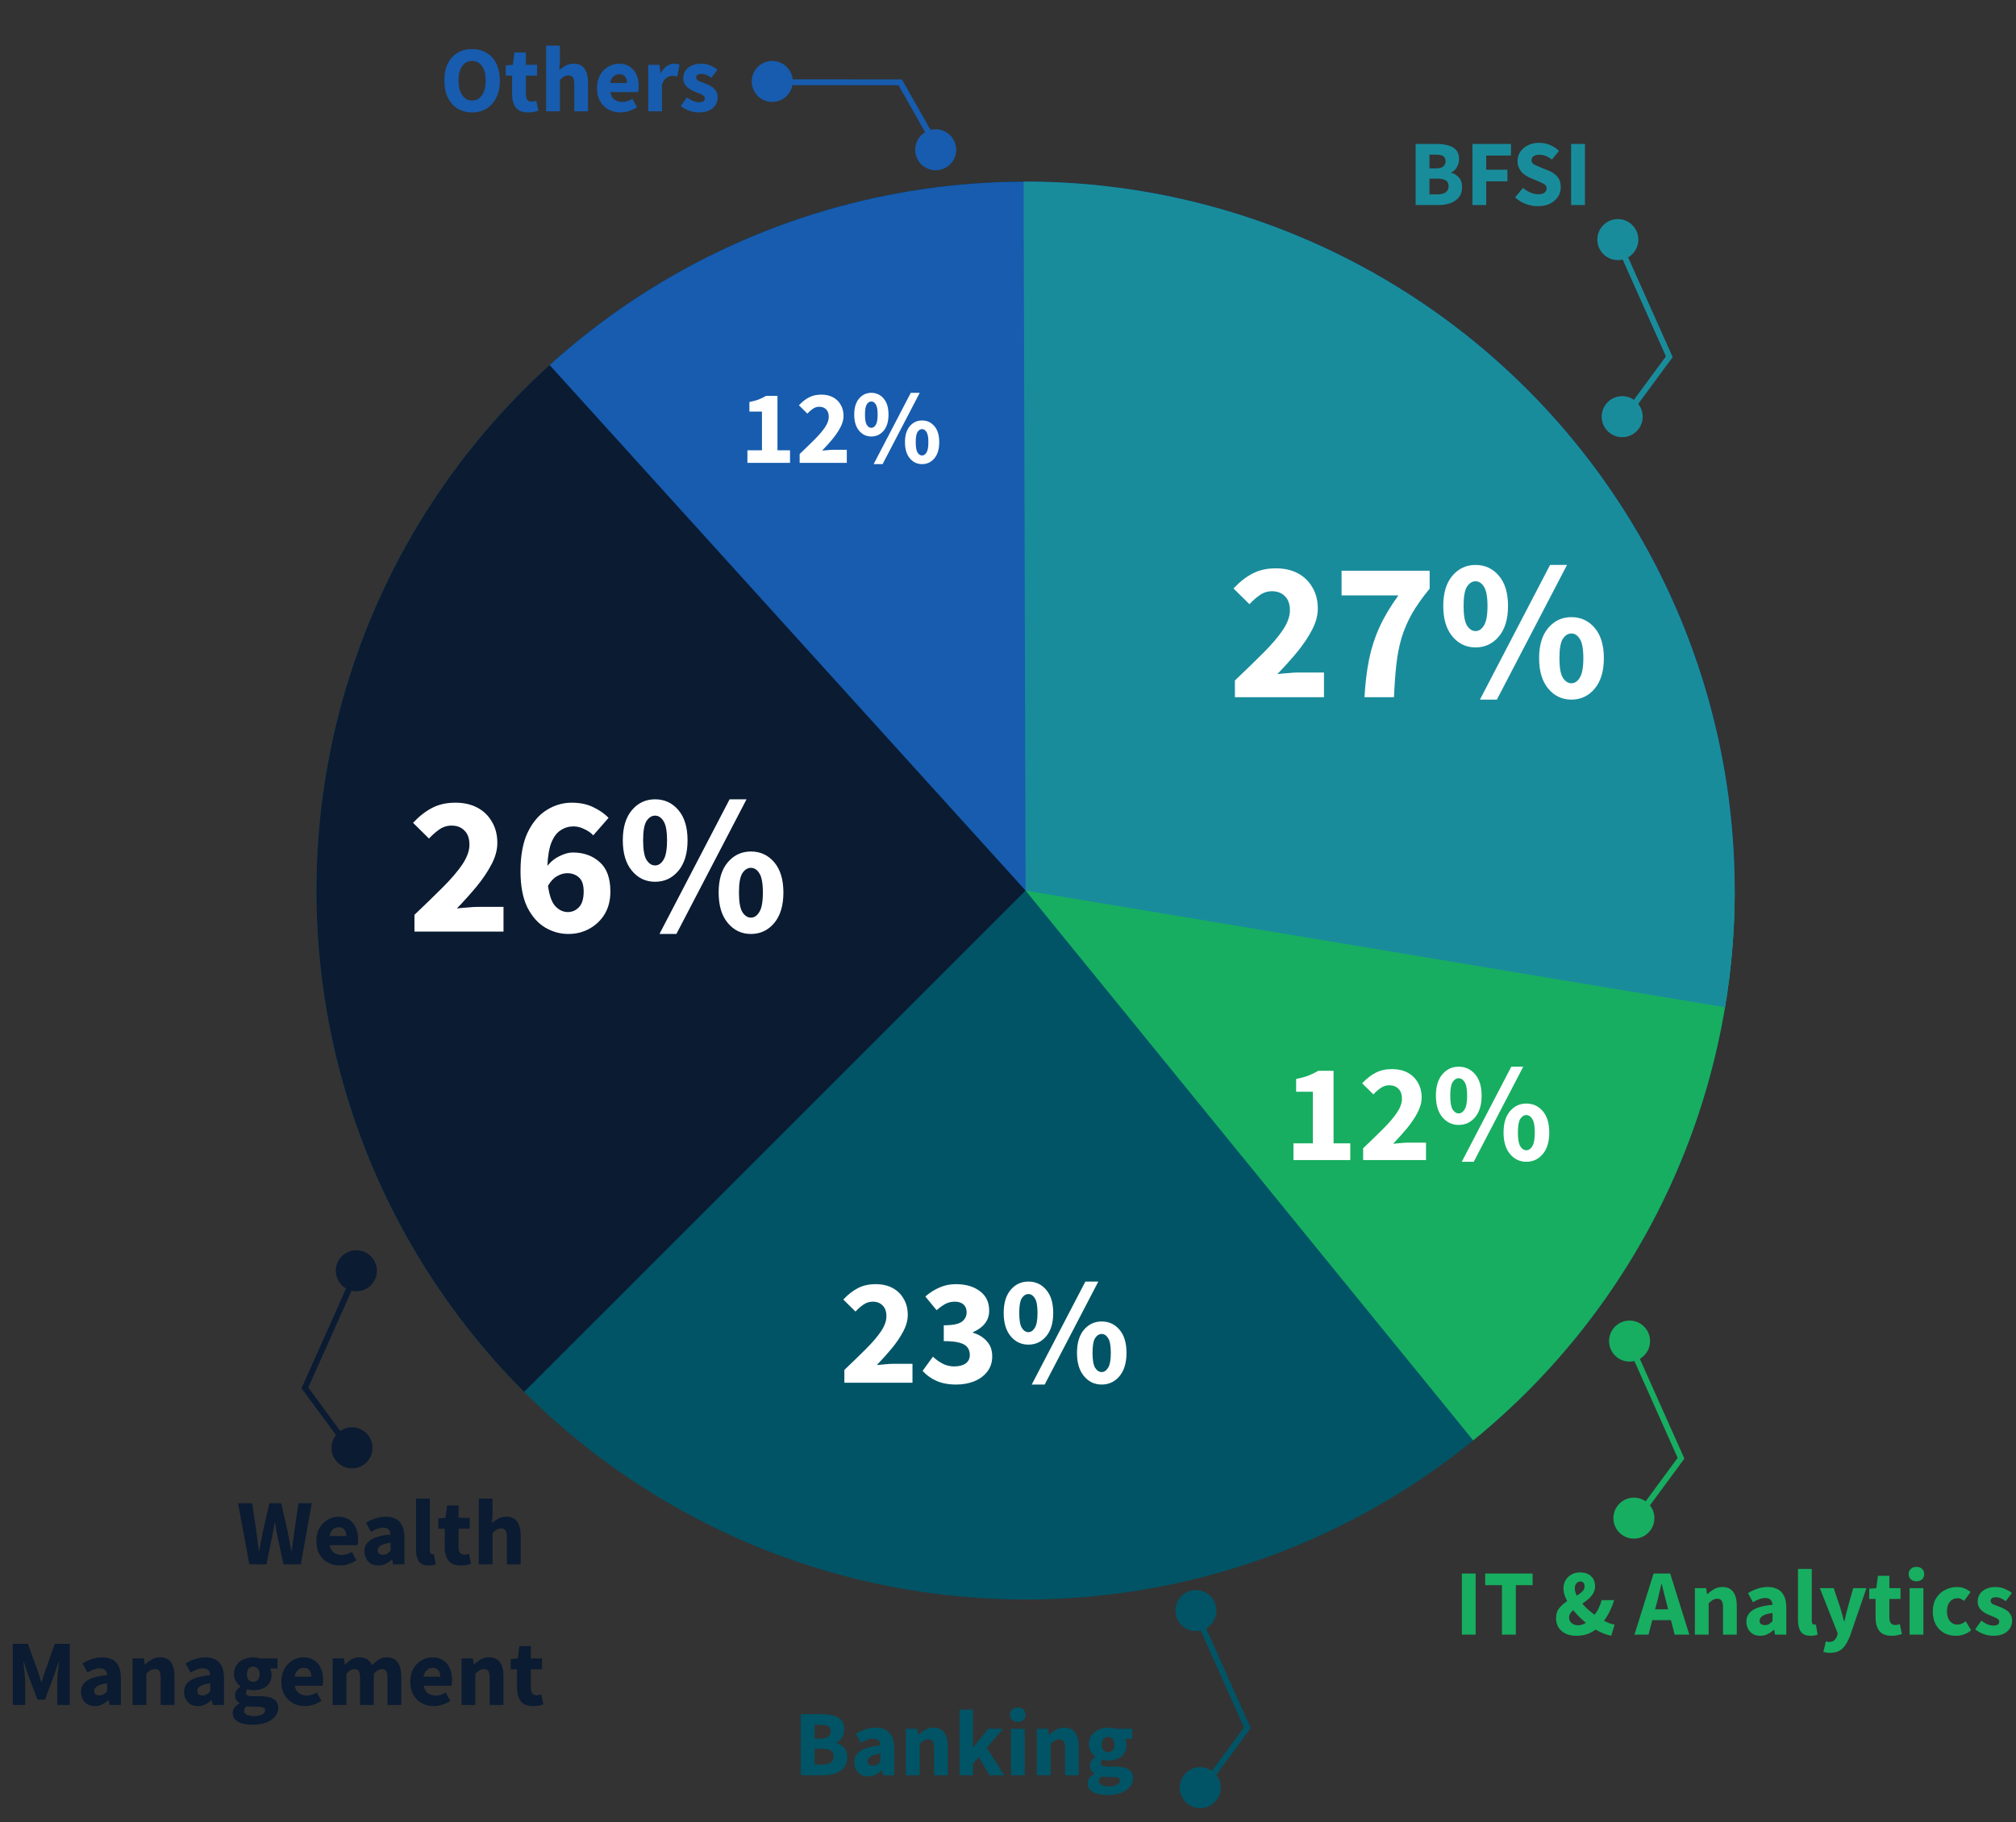
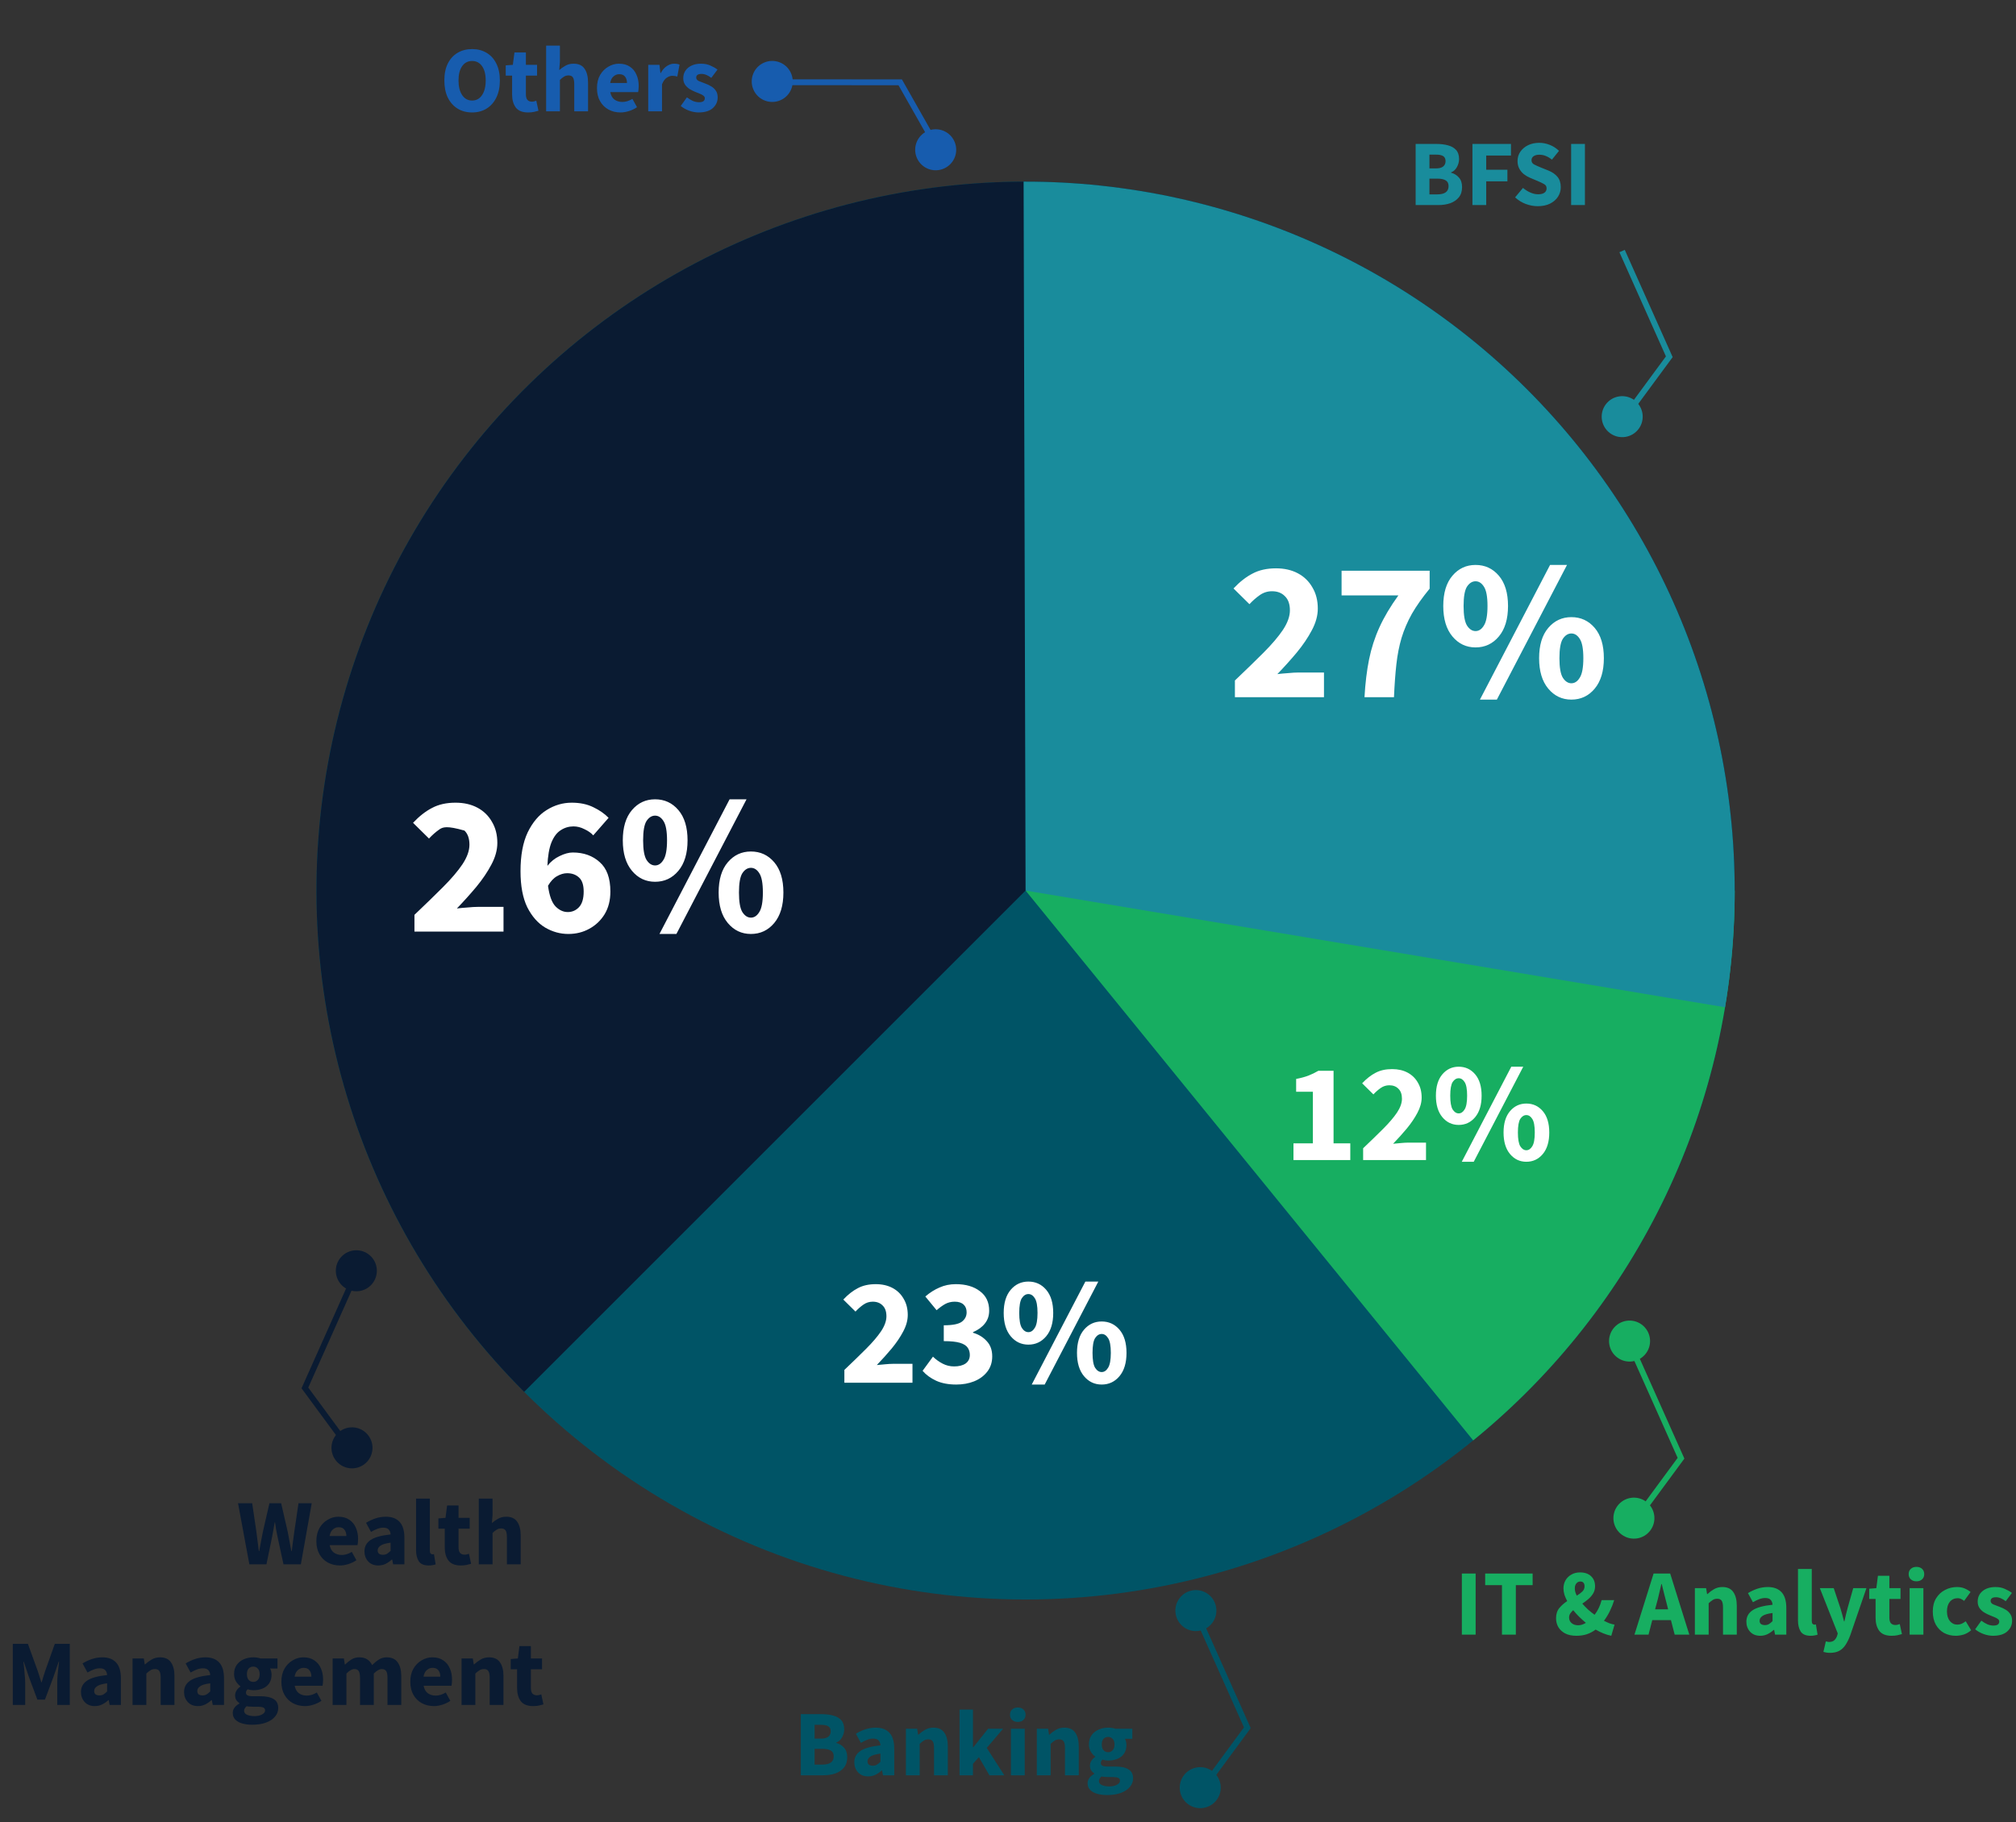
<svg xmlns="http://www.w3.org/2000/svg" width="344" height="311" viewBox="0 0 344 311" fill="none">
  <rect x="0" y="0" width="344" height="311" fill="#333333" stroke="none" />
  <path d="M133.85 14.036L153.607 14.051L160.756 26.666" stroke="#175CAE" />
  <circle cx="3.5" cy="3.5" r="3.5" transform="matrix(0.493 0.87 0.87 -0.493 154.891 24.243)" fill="#175CAE" />
  <circle cx="3.5" cy="3.5" r="3.5" transform="matrix(0.493 0.87 0.87 -0.493 127 12.58)" fill="#175CAE" />
  <path d="M276.786 42.848L284.84 60.889L276.244 72.566" stroke="#198C9C" />
  <circle cx="3.5" cy="3.5" r="3.5" transform="matrix(-0.593 0.805 0.805 0.593 276.061 66.222)" fill="#198C9C" />
-   <circle cx="3.5" cy="3.5" r="3.5" transform="matrix(-0.593 0.805 0.805 0.593 275.318 36)" fill="#198C9C" />
  <path d="M278.786 230.848L286.84 248.889L278.244 260.566" stroke="#17AE61" />
  <circle cx="3.5" cy="3.5" r="3.5" transform="matrix(-0.593 0.805 0.805 0.593 278.061 254.222)" fill="#17AE61" />
  <circle cx="3.5" cy="3.5" r="3.5" transform="matrix(-0.593 0.805 0.805 0.593 277.318 224)" fill="#17AE61" />
  <path d="M204.786 276.848L212.84 294.889L204.244 306.566" stroke="#005466" />
  <circle cx="3.5" cy="3.5" r="3.5" transform="matrix(-0.593 0.805 0.805 0.593 204.061 300.222)" fill="#005466" />
  <circle cx="3.5" cy="3.5" r="3.5" transform="matrix(-0.593 0.805 0.805 0.593 203.318 270)" fill="#005466" />
  <path d="M60.08 218.848L52.026 236.889L60.622 248.566" stroke="#0A1B32" />
  <circle cx="60.062" cy="247.116" r="3.5" transform="rotate(53.64 60.062 247.116)" fill="#0A1B32" />
  <circle cx="60.804" cy="216.894" r="3.5" transform="rotate(53.64 60.804 216.894)" fill="#0A1B32" />
  <path d="M80.558 19.192C79.619 19.192 78.793 18.973 78.078 18.536C77.374 18.099 76.819 17.475 76.414 16.664C76.019 15.843 75.822 14.867 75.822 13.736C75.822 12.595 76.019 11.629 76.414 10.84C76.819 10.04 77.374 9.432 78.078 9.016C78.793 8.589 79.619 8.376 80.558 8.376C81.497 8.376 82.318 8.589 83.022 9.016C83.737 9.432 84.291 10.04 84.686 10.84C85.091 11.64 85.294 12.605 85.294 13.736C85.294 14.867 85.091 15.843 84.686 16.664C84.291 17.475 83.737 18.099 83.022 18.536C82.318 18.973 81.497 19.192 80.558 19.192ZM80.558 17.16C81.273 17.16 81.838 16.851 82.254 16.232C82.67 15.613 82.878 14.781 82.878 13.736C82.878 12.691 82.67 11.875 82.254 11.288C81.838 10.701 81.273 10.408 80.558 10.408C79.843 10.408 79.278 10.701 78.862 11.288C78.446 11.875 78.238 12.691 78.238 13.736C78.238 14.781 78.446 15.613 78.862 16.232C79.278 16.851 79.843 17.16 80.558 17.16ZM90.119 19.192C89.138 19.192 88.434 18.909 88.007 18.344C87.591 17.779 87.383 17.037 87.383 16.12V12.904H86.295V11.16L87.511 11.064L87.783 8.952H89.735V11.064H91.639V12.904H89.735V16.088C89.735 16.536 89.826 16.861 90.007 17.064C90.199 17.256 90.45 17.352 90.759 17.352C90.887 17.352 91.015 17.336 91.143 17.304C91.282 17.272 91.405 17.235 91.511 17.192L91.879 18.904C91.677 18.968 91.426 19.032 91.127 19.096C90.839 19.16 90.503 19.192 90.119 19.192ZM93.188 19V7.784H95.54V10.536L95.428 11.96C95.727 11.693 96.074 11.448 96.468 11.224C96.874 10.989 97.343 10.872 97.876 10.872C98.74 10.872 99.364 11.16 99.748 11.736C100.143 12.301 100.34 13.08 100.34 14.072V19H97.988V14.376C97.988 13.8 97.908 13.405 97.748 13.192C97.599 12.979 97.354 12.872 97.012 12.872C96.714 12.872 96.458 12.941 96.244 13.08C96.031 13.208 95.796 13.395 95.54 13.64V19H93.188ZM105.881 19.192C105.124 19.192 104.441 19.027 103.833 18.696C103.225 18.365 102.745 17.891 102.393 17.272C102.041 16.653 101.865 15.907 101.865 15.032C101.865 14.168 102.041 13.427 102.393 12.808C102.756 12.189 103.225 11.715 103.801 11.384C104.377 11.043 104.98 10.872 105.609 10.872C106.366 10.872 106.99 11.043 107.481 11.384C107.982 11.715 108.356 12.168 108.601 12.744C108.857 13.309 108.985 13.955 108.985 14.68C108.985 14.883 108.974 15.085 108.953 15.288C108.932 15.48 108.91 15.624 108.889 15.72H104.137C104.244 16.296 104.484 16.723 104.857 17C105.23 17.267 105.678 17.4 106.201 17.4C106.766 17.4 107.337 17.224 107.913 16.872L108.697 18.296C108.292 18.573 107.838 18.792 107.337 18.952C106.836 19.112 106.35 19.192 105.881 19.192ZM104.121 14.168H106.985C106.985 13.731 106.878 13.373 106.665 13.096C106.462 12.808 106.126 12.664 105.657 12.664C105.294 12.664 104.969 12.792 104.681 13.048C104.393 13.293 104.206 13.667 104.121 14.168ZM110.61 19V11.064H112.53L112.69 12.456H112.754C113.042 11.923 113.389 11.528 113.794 11.272C114.2 11.005 114.605 10.872 115.01 10.872C115.234 10.872 115.421 10.888 115.57 10.92C115.72 10.941 115.848 10.979 115.954 11.032L115.57 13.064C115.432 13.021 115.293 12.989 115.154 12.968C115.026 12.947 114.877 12.936 114.706 12.936C114.408 12.936 114.093 13.048 113.762 13.272C113.442 13.485 113.176 13.859 112.962 14.392V19H110.61ZM119.196 19.192C118.674 19.192 118.135 19.091 117.58 18.888C117.036 18.685 116.562 18.419 116.156 18.088L117.212 16.616C117.575 16.883 117.922 17.091 118.252 17.24C118.594 17.379 118.93 17.448 119.26 17.448C119.612 17.448 119.868 17.389 120.028 17.272C120.188 17.144 120.268 16.979 120.268 16.776C120.268 16.595 120.188 16.445 120.028 16.328C119.879 16.211 119.682 16.104 119.436 16.008C119.191 15.901 118.93 15.795 118.652 15.688C118.332 15.56 118.012 15.4 117.692 15.208C117.383 15.016 117.122 14.771 116.908 14.472C116.695 14.163 116.588 13.789 116.588 13.352C116.588 12.616 116.866 12.019 117.42 11.56C117.986 11.101 118.722 10.872 119.628 10.872C120.236 10.872 120.77 10.979 121.228 11.192C121.698 11.395 122.098 11.624 122.428 11.88L121.372 13.288C121.095 13.075 120.818 12.909 120.54 12.792C120.263 12.675 119.986 12.616 119.708 12.616C119.1 12.616 118.796 12.824 118.796 13.24C118.796 13.496 118.946 13.693 119.244 13.832C119.554 13.96 119.911 14.099 120.316 14.248C120.658 14.365 120.988 14.52 121.308 14.712C121.639 14.893 121.911 15.139 122.124 15.448C122.348 15.747 122.46 16.141 122.46 16.632C122.46 17.347 122.183 17.955 121.628 18.456C121.074 18.947 120.263 19.192 119.196 19.192Z" fill="#175CAE" />
  <path d="M241.56 35V24.568H245.128C245.853 24.568 246.504 24.648 247.08 24.808C247.656 24.957 248.115 25.219 248.456 25.592C248.797 25.965 248.968 26.488 248.968 27.16C248.968 27.619 248.845 28.072 248.6 28.52C248.365 28.957 248.035 29.256 247.608 29.416V29.48C248.141 29.619 248.584 29.891 248.936 30.296C249.299 30.691 249.48 31.235 249.48 31.928C249.48 32.643 249.299 33.224 248.936 33.672C248.573 34.12 248.088 34.456 247.48 34.68C246.872 34.893 246.189 35 245.432 35H241.56ZM243.912 28.744H245.016C245.592 28.744 246.008 28.632 246.264 28.408C246.531 28.184 246.664 27.885 246.664 27.512C246.664 27.107 246.531 26.819 246.264 26.648C245.997 26.477 245.587 26.392 245.032 26.392H243.912V28.744ZM243.912 33.176H245.24C246.531 33.176 247.176 32.707 247.176 31.768C247.176 31.309 247.016 30.984 246.696 30.792C246.376 30.589 245.891 30.488 245.24 30.488H243.912V33.176ZM251.248 35V24.568H257.824V26.552H253.6V28.968H257.216V30.952H253.6V35H251.248ZM262.385 35.192C261.702 35.192 261.019 35.064 260.337 34.808C259.665 34.552 259.062 34.179 258.529 33.688L259.873 32.072C260.246 32.392 260.662 32.653 261.121 32.856C261.579 33.059 262.022 33.16 262.449 33.16C262.939 33.16 263.302 33.069 263.537 32.888C263.782 32.707 263.905 32.461 263.905 32.152C263.905 31.821 263.766 31.581 263.489 31.432C263.222 31.272 262.859 31.096 262.401 30.904L261.041 30.328C260.689 30.179 260.353 29.981 260.033 29.736C259.713 29.48 259.451 29.165 259.249 28.792C259.046 28.419 258.945 27.981 258.945 27.48C258.945 26.904 259.099 26.381 259.409 25.912C259.729 25.443 260.166 25.069 260.721 24.792C261.286 24.515 261.931 24.376 262.657 24.376C263.254 24.376 263.851 24.493 264.449 24.728C265.046 24.963 265.569 25.304 266.017 25.752L264.817 27.24C264.475 26.973 264.134 26.771 263.793 26.632C263.451 26.483 263.073 26.408 262.657 26.408C262.251 26.408 261.926 26.493 261.681 26.664C261.446 26.824 261.329 27.053 261.329 27.352C261.329 27.672 261.478 27.912 261.777 28.072C262.086 28.232 262.465 28.403 262.913 28.584L264.257 29.128C264.886 29.384 265.387 29.736 265.761 30.184C266.134 30.632 266.321 31.224 266.321 31.96C266.321 32.536 266.166 33.069 265.857 33.56C265.547 34.051 265.099 34.445 264.513 34.744C263.926 35.043 263.217 35.192 262.385 35.192ZM268.091 35V24.568H270.443V35H268.091Z" fill="#198C9C" />
  <path d="M249.443 279V268.568H251.795V279H249.443ZM256.287 279V270.552H253.423V268.568H261.519V270.552H258.655V279H256.287ZM268.717 271.096C268.717 271.288 268.744 271.491 268.797 271.704C268.861 271.917 268.947 272.131 269.053 272.344C269.427 272.12 269.741 271.885 269.997 271.64C270.253 271.395 270.381 271.096 270.381 270.744C270.381 270.499 270.323 270.301 270.205 270.152C270.088 270.003 269.907 269.928 269.661 269.928C269.395 269.928 269.171 270.035 268.989 270.248C268.808 270.451 268.717 270.733 268.717 271.096ZM268.989 279.192C268.232 279.192 267.592 279.059 267.069 278.792C266.557 278.515 266.168 278.152 265.901 277.704C265.645 277.245 265.517 276.749 265.517 276.216C265.517 275.491 265.704 274.904 266.077 274.456C266.461 273.997 266.909 273.603 267.421 273.272C267.219 272.899 267.059 272.531 266.941 272.168C266.835 271.795 266.781 271.443 266.781 271.112C266.781 270.611 266.893 270.157 267.117 269.752C267.352 269.336 267.683 269.005 268.109 268.76C268.536 268.504 269.037 268.376 269.613 268.376C270.403 268.376 271.027 268.589 271.485 269.016C271.944 269.443 272.173 270.019 272.173 270.744C272.173 271.192 272.067 271.597 271.853 271.96C271.64 272.312 271.368 272.632 271.037 272.92C270.707 273.197 270.36 273.459 269.997 273.704C270.296 274.045 270.621 274.381 270.973 274.712C271.336 275.032 271.709 275.331 272.093 275.608C272.36 275.267 272.595 274.888 272.797 274.472C273 274.056 273.165 273.603 273.293 273.112H275.437C275.245 273.741 275.005 274.349 274.717 274.936C274.44 275.523 274.099 276.088 273.693 276.632C274.024 276.803 274.339 276.947 274.637 277.064C274.947 277.171 275.235 277.245 275.501 277.288L274.941 279.192C274.515 279.107 274.072 278.973 273.613 278.792C273.165 278.611 272.717 278.392 272.269 278.136C271.832 278.467 271.341 278.728 270.797 278.92C270.253 279.101 269.651 279.192 268.989 279.192ZM267.741 276.072C267.741 276.467 267.885 276.787 268.173 277.032C268.461 277.277 268.835 277.4 269.293 277.4C269.731 277.4 270.168 277.261 270.605 276.984C270.211 276.653 269.827 276.307 269.453 275.944C269.091 275.581 268.755 275.208 268.445 274.824C268.243 275.005 268.072 275.197 267.933 275.4C267.805 275.603 267.741 275.827 267.741 276.072ZM282.672 273.72L282.416 274.68H284.64L284.4 273.72C284.262 273.197 284.118 272.643 283.968 272.056C283.83 271.469 283.691 270.904 283.552 270.36H283.488C283.36 270.915 283.227 271.485 283.088 272.072C282.96 272.648 282.822 273.197 282.672 273.72ZM278.896 279L282.16 268.568H284.992L288.256 279H285.76L285.12 276.52H281.936L281.296 279H278.896ZM289.204 279V271.064H291.124L291.284 272.072H291.348C291.689 271.752 292.063 271.475 292.468 271.24C292.884 270.995 293.359 270.872 293.892 270.872C294.756 270.872 295.38 271.16 295.764 271.736C296.159 272.301 296.356 273.08 296.356 274.072V279H294.004V274.376C294.004 273.8 293.924 273.405 293.764 273.192C293.615 272.979 293.369 272.872 293.028 272.872C292.729 272.872 292.473 272.941 292.26 273.08C292.047 273.208 291.812 273.395 291.556 273.64V279H289.204ZM300.36 279.192C299.635 279.192 299.059 278.963 298.632 278.504C298.206 278.035 297.992 277.464 297.992 276.792C297.992 275.96 298.344 275.309 299.048 274.84C299.752 274.371 300.888 274.056 302.456 273.896C302.435 273.544 302.328 273.267 302.136 273.064C301.955 272.851 301.646 272.744 301.208 272.744C300.878 272.744 300.542 272.808 300.2 272.936C299.859 273.064 299.496 273.24 299.112 273.464L298.264 271.912C298.766 271.603 299.299 271.352 299.864 271.16C300.44 270.968 301.038 270.872 301.656 270.872C302.67 270.872 303.448 271.165 303.992 271.752C304.536 272.339 304.808 273.24 304.808 274.456V279H302.888L302.728 278.184H302.664C302.334 278.483 301.976 278.728 301.592 278.92C301.219 279.101 300.808 279.192 300.36 279.192ZM301.16 277.368C301.427 277.368 301.656 277.309 301.848 277.192C302.051 277.064 302.254 276.899 302.456 276.696V275.304C301.624 275.411 301.048 275.581 300.728 275.816C300.408 276.04 300.248 276.307 300.248 276.616C300.248 276.872 300.328 277.064 300.488 277.192C300.659 277.309 300.883 277.368 301.16 277.368ZM308.958 279.192C308.147 279.192 307.582 278.952 307.262 278.472C306.952 277.981 306.798 277.336 306.798 276.536V267.784H309.15V276.632C309.15 276.877 309.192 277.048 309.278 277.144C309.374 277.24 309.47 277.288 309.566 277.288C309.619 277.288 309.662 277.288 309.694 277.288C309.736 277.277 309.79 277.267 309.854 277.256L310.142 279C310.014 279.053 309.848 279.096 309.646 279.128C309.454 279.171 309.224 279.192 308.958 279.192ZM312.256 282.104C312.021 282.104 311.813 282.088 311.632 282.056C311.461 282.024 311.296 281.987 311.136 281.944L311.552 280.152C311.627 280.163 311.712 280.179 311.808 280.2C311.904 280.232 311.995 280.248 312.08 280.248C312.475 280.248 312.779 280.152 312.992 279.96C313.205 279.768 313.365 279.517 313.472 279.208L313.584 278.792L310.528 271.064H312.896L314.032 274.472C314.149 274.835 314.256 275.203 314.352 275.576C314.448 275.949 314.549 276.333 314.656 276.728H314.72C314.805 276.355 314.891 275.981 314.976 275.608C315.072 275.224 315.168 274.845 315.264 274.472L316.224 271.064H318.48L315.728 279.08C315.483 279.741 315.211 280.296 314.912 280.744C314.613 281.203 314.251 281.544 313.824 281.768C313.408 281.992 312.885 282.104 312.256 282.104ZM322.776 279.192C321.794 279.192 321.09 278.909 320.664 278.344C320.248 277.779 320.04 277.037 320.04 276.12V272.904H318.952V271.16L320.168 271.064L320.44 268.952H322.392V271.064H324.296V272.904H322.392V276.088C322.392 276.536 322.482 276.861 322.664 277.064C322.856 277.256 323.106 277.352 323.416 277.352C323.544 277.352 323.672 277.336 323.8 277.304C323.938 277.272 324.061 277.235 324.168 277.192L324.536 278.904C324.333 278.968 324.082 279.032 323.784 279.096C323.496 279.16 323.16 279.192 322.776 279.192ZM325.845 279V271.064H328.197V279H325.845ZM327.013 269.896C326.618 269.896 326.298 269.784 326.053 269.56C325.807 269.336 325.685 269.037 325.685 268.664C325.685 268.291 325.807 267.992 326.053 267.768C326.298 267.544 326.618 267.432 327.013 267.432C327.407 267.432 327.727 267.544 327.973 267.768C328.218 267.992 328.341 268.291 328.341 268.664C328.341 269.037 328.218 269.336 327.973 269.56C327.727 269.784 327.407 269.896 327.013 269.896ZM333.723 279.192C332.987 279.192 332.32 279.032 331.723 278.712C331.136 278.381 330.667 277.907 330.315 277.288C329.973 276.659 329.803 275.907 329.803 275.032C329.803 274.147 329.995 273.395 330.379 272.776C330.763 272.157 331.269 271.688 331.899 271.368C332.528 271.037 333.205 270.872 333.931 270.872C334.421 270.872 334.853 270.952 335.227 271.112C335.611 271.272 335.952 271.475 336.251 271.72L335.147 273.24C334.773 272.931 334.416 272.776 334.075 272.776C333.509 272.776 333.056 272.979 332.715 273.384C332.384 273.789 332.219 274.339 332.219 275.032C332.219 275.715 332.384 276.264 332.715 276.68C333.056 277.085 333.483 277.288 333.995 277.288C334.251 277.288 334.501 277.235 334.747 277.128C334.992 277.011 335.216 276.872 335.419 276.712L336.347 278.248C335.952 278.589 335.525 278.835 335.067 278.984C334.608 279.123 334.16 279.192 333.723 279.192ZM340.071 279.192C339.549 279.192 339.01 279.091 338.455 278.888C337.911 278.685 337.437 278.419 337.031 278.088L338.087 276.616C338.45 276.883 338.797 277.091 339.127 277.24C339.469 277.379 339.805 277.448 340.135 277.448C340.487 277.448 340.743 277.389 340.903 277.272C341.063 277.144 341.143 276.979 341.143 276.776C341.143 276.595 341.063 276.445 340.903 276.328C340.754 276.211 340.557 276.104 340.311 276.008C340.066 275.901 339.805 275.795 339.527 275.688C339.207 275.56 338.887 275.4 338.567 275.208C338.258 275.016 337.997 274.771 337.783 274.472C337.57 274.163 337.463 273.789 337.463 273.352C337.463 272.616 337.741 272.019 338.295 271.56C338.861 271.101 339.597 270.872 340.503 270.872C341.111 270.872 341.645 270.979 342.103 271.192C342.573 271.395 342.973 271.624 343.303 271.88L342.247 273.288C341.97 273.075 341.693 272.909 341.415 272.792C341.138 272.675 340.861 272.616 340.583 272.616C339.975 272.616 339.671 272.824 339.671 273.24C339.671 273.496 339.821 273.693 340.119 273.832C340.429 273.96 340.786 274.099 341.191 274.248C341.533 274.365 341.863 274.52 342.183 274.712C342.514 274.893 342.786 275.139 342.999 275.448C343.223 275.747 343.335 276.141 343.335 276.632C343.335 277.347 343.058 277.955 342.503 278.456C341.949 278.947 341.138 279.192 340.071 279.192Z" fill="#17AE61" />
  <path d="M136.646 303V292.568H140.214C140.939 292.568 141.59 292.648 142.166 292.808C142.742 292.957 143.201 293.219 143.542 293.592C143.883 293.965 144.054 294.488 144.054 295.16C144.054 295.619 143.931 296.072 143.686 296.52C143.451 296.957 143.121 297.256 142.694 297.416V297.48C143.227 297.619 143.67 297.891 144.022 298.296C144.385 298.691 144.566 299.235 144.566 299.928C144.566 300.643 144.385 301.224 144.022 301.672C143.659 302.12 143.174 302.456 142.566 302.68C141.958 302.893 141.275 303 140.518 303H136.646ZM138.998 296.744H140.102C140.678 296.744 141.094 296.632 141.35 296.408C141.617 296.184 141.75 295.885 141.75 295.512C141.75 295.107 141.617 294.819 141.35 294.648C141.083 294.477 140.673 294.392 140.118 294.392H138.998V296.744ZM138.998 301.176H140.326C141.617 301.176 142.262 300.707 142.262 299.768C142.262 299.309 142.102 298.984 141.782 298.792C141.462 298.589 140.977 298.488 140.326 298.488H138.998V301.176ZM148.142 303.192C147.416 303.192 146.84 302.963 146.414 302.504C145.987 302.035 145.774 301.464 145.774 300.792C145.774 299.96 146.126 299.309 146.83 298.84C147.534 298.371 148.67 298.056 150.238 297.896C150.216 297.544 150.11 297.267 149.918 297.064C149.736 296.851 149.427 296.744 148.99 296.744C148.659 296.744 148.323 296.808 147.982 296.936C147.64 297.064 147.278 297.24 146.894 297.464L146.046 295.912C146.547 295.603 147.08 295.352 147.646 295.16C148.222 294.968 148.819 294.872 149.438 294.872C150.451 294.872 151.23 295.165 151.774 295.752C152.318 296.339 152.59 297.24 152.59 298.456V303H150.67L150.51 302.184H150.446C150.115 302.483 149.758 302.728 149.374 302.92C149 303.101 148.59 303.192 148.142 303.192ZM148.942 301.368C149.208 301.368 149.438 301.309 149.63 301.192C149.832 301.064 150.035 300.899 150.238 300.696V299.304C149.406 299.411 148.83 299.581 148.51 299.816C148.19 300.04 148.03 300.307 148.03 300.616C148.03 300.872 148.11 301.064 148.27 301.192C148.44 301.309 148.664 301.368 148.942 301.368ZM154.579 303V295.064H156.499L156.659 296.072H156.723C157.064 295.752 157.438 295.475 157.843 295.24C158.259 294.995 158.734 294.872 159.267 294.872C160.131 294.872 160.755 295.16 161.139 295.736C161.534 296.301 161.731 297.08 161.731 298.072V303H159.379V298.376C159.379 297.8 159.299 297.405 159.139 297.192C158.99 296.979 158.744 296.872 158.403 296.872C158.104 296.872 157.848 296.941 157.635 297.08C157.422 297.208 157.187 297.395 156.931 297.64V303H154.579ZM163.735 303V291.784H166.023V298.216H166.087L168.599 295.064H171.159L168.375 298.328L171.367 303H168.823L167.031 299.912L166.023 301.048V303H163.735ZM172.501 303V295.064H174.853V303H172.501ZM173.669 293.896C173.274 293.896 172.954 293.784 172.709 293.56C172.464 293.336 172.341 293.037 172.341 292.664C172.341 292.291 172.464 291.992 172.709 291.768C172.954 291.544 173.274 291.432 173.669 291.432C174.064 291.432 174.384 291.544 174.629 291.768C174.874 291.992 174.997 292.291 174.997 292.664C174.997 293.037 174.874 293.336 174.629 293.56C174.384 293.784 174.064 293.896 173.669 293.896ZM176.923 303V295.064H178.843L179.003 296.072H179.067C179.408 295.752 179.781 295.475 180.187 295.24C180.603 294.995 181.077 294.872 181.611 294.872C182.475 294.872 183.099 295.16 183.483 295.736C183.877 296.301 184.075 297.08 184.075 298.072V303H181.723V298.376C181.723 297.8 181.643 297.405 181.483 297.192C181.333 296.979 181.088 296.872 180.747 296.872C180.448 296.872 180.192 296.941 179.979 297.08C179.765 297.208 179.531 297.395 179.275 297.64V303H176.923ZM188.911 306.376C188.292 306.376 187.732 306.307 187.231 306.168C186.73 306.029 186.33 305.811 186.031 305.512C185.732 305.213 185.583 304.829 185.583 304.36C185.583 303.72 185.962 303.187 186.719 302.76V302.696C186.516 302.557 186.34 302.381 186.191 302.168C186.052 301.955 185.983 301.683 185.983 301.352C185.983 301.064 186.068 300.787 186.239 300.52C186.41 300.253 186.623 300.035 186.879 299.864V299.8C186.602 299.608 186.351 299.331 186.127 298.968C185.914 298.605 185.807 298.195 185.807 297.736C185.807 297.096 185.962 296.568 186.271 296.152C186.58 295.725 186.986 295.405 187.487 295.192C187.988 294.979 188.522 294.872 189.087 294.872C189.556 294.872 189.967 294.936 190.319 295.064H193.215V296.776H191.951C192.026 296.893 192.084 297.043 192.127 297.224C192.18 297.405 192.207 297.603 192.207 297.816C192.207 298.424 192.068 298.925 191.791 299.32C191.514 299.715 191.14 300.008 190.671 300.2C190.202 300.392 189.674 300.488 189.087 300.488C188.778 300.488 188.458 300.435 188.127 300.328C187.935 300.488 187.839 300.685 187.839 300.92C187.839 301.123 187.93 301.272 188.111 301.368C188.292 301.464 188.602 301.512 189.039 301.512H190.319C191.3 301.512 192.047 301.672 192.559 301.992C193.082 302.301 193.343 302.813 193.343 303.528C193.343 304.072 193.162 304.557 192.799 304.984C192.436 305.421 191.924 305.763 191.263 306.008C190.602 306.253 189.818 306.376 188.911 306.376ZM189.087 299.064C189.396 299.064 189.652 298.952 189.855 298.728C190.068 298.504 190.175 298.173 190.175 297.736C190.175 297.32 190.068 297.005 189.855 296.792C189.652 296.568 189.396 296.456 189.087 296.456C188.778 296.456 188.516 296.563 188.303 296.776C188.1 296.989 187.999 297.309 187.999 297.736C187.999 298.173 188.1 298.504 188.303 298.728C188.516 298.952 188.778 299.064 189.087 299.064ZM189.279 304.904C189.812 304.904 190.25 304.808 190.591 304.616C190.932 304.424 191.103 304.195 191.103 303.928C191.103 303.683 190.996 303.517 190.783 303.432C190.58 303.347 190.282 303.304 189.887 303.304H189.071C188.804 303.304 188.58 303.293 188.399 303.272C188.228 303.261 188.079 303.24 187.951 303.208C187.663 303.464 187.519 303.725 187.519 303.992C187.519 304.291 187.679 304.515 187.999 304.664C188.33 304.824 188.756 304.904 189.279 304.904Z" fill="#005466" />
  <path d="M42.551 267L40.615 256.568H43.031L43.751 261.448C43.815 261.992 43.884 262.541 43.959 263.096C44.033 263.64 44.103 264.189 44.167 264.744H44.231C44.337 264.189 44.439 263.64 44.535 263.096C44.641 262.541 44.748 261.992 44.855 261.448L45.975 256.568H47.975L49.095 261.448C49.201 261.971 49.303 262.509 49.399 263.064C49.505 263.619 49.612 264.179 49.719 264.744H49.783C49.857 264.179 49.927 263.624 49.991 263.08C50.065 262.525 50.14 261.981 50.215 261.448L50.935 256.568H53.191L51.335 267H48.375L47.351 262.264C47.265 261.859 47.185 261.453 47.111 261.048C47.047 260.632 46.988 260.232 46.935 259.848H46.871C46.807 260.232 46.737 260.632 46.663 261.048C46.599 261.453 46.524 261.859 46.439 262.264L45.463 267H42.551ZM57.998 267.192C57.241 267.192 56.558 267.027 55.95 266.696C55.342 266.365 54.862 265.891 54.51 265.272C54.158 264.653 53.982 263.907 53.982 263.032C53.982 262.168 54.158 261.427 54.51 260.808C54.873 260.189 55.342 259.715 55.918 259.384C56.494 259.043 57.097 258.872 57.726 258.872C58.484 258.872 59.108 259.043 59.598 259.384C60.1 259.715 60.473 260.168 60.718 260.744C60.974 261.309 61.102 261.955 61.102 262.68C61.102 262.883 61.092 263.085 61.07 263.288C61.049 263.48 61.028 263.624 61.006 263.72H56.254C56.361 264.296 56.601 264.723 56.974 265C57.348 265.267 57.796 265.4 58.318 265.4C58.884 265.4 59.454 265.224 60.03 264.872L60.814 266.296C60.409 266.573 59.956 266.792 59.454 266.952C58.953 267.112 58.468 267.192 57.998 267.192ZM56.238 262.168H59.102C59.102 261.731 58.996 261.373 58.782 261.096C58.58 260.808 58.244 260.664 57.774 260.664C57.412 260.664 57.086 260.792 56.798 261.048C56.51 261.293 56.324 261.667 56.238 262.168ZM64.556 267.192C63.83 267.192 63.254 266.963 62.828 266.504C62.401 266.035 62.188 265.464 62.188 264.792C62.188 263.96 62.54 263.309 63.244 262.84C63.948 262.371 65.084 262.056 66.652 261.896C66.63 261.544 66.524 261.267 66.332 261.064C66.15 260.851 65.841 260.744 65.404 260.744C65.073 260.744 64.737 260.808 64.396 260.936C64.054 261.064 63.692 261.24 63.308 261.464L62.46 259.912C62.961 259.603 63.494 259.352 64.06 259.16C64.636 258.968 65.233 258.872 65.852 258.872C66.865 258.872 67.644 259.165 68.188 259.752C68.732 260.339 69.004 261.24 69.004 262.456V267H67.084L66.924 266.184H66.86C66.529 266.483 66.172 266.728 65.788 266.92C65.414 267.101 65.004 267.192 64.556 267.192ZM65.356 265.368C65.622 265.368 65.852 265.309 66.044 265.192C66.246 265.064 66.449 264.899 66.652 264.696V263.304C65.82 263.411 65.244 263.581 64.924 263.816C64.604 264.04 64.444 264.307 64.444 264.616C64.444 264.872 64.524 265.064 64.684 265.192C64.854 265.309 65.078 265.368 65.356 265.368ZM73.153 267.192C72.343 267.192 71.777 266.952 71.457 266.472C71.148 265.981 70.993 265.336 70.993 264.536V255.784H73.345V264.632C73.345 264.877 73.388 265.048 73.473 265.144C73.569 265.24 73.665 265.288 73.761 265.288C73.814 265.288 73.857 265.288 73.889 265.288C73.932 265.277 73.985 265.267 74.049 265.256L74.337 267C74.209 267.053 74.044 267.096 73.841 267.128C73.649 267.171 73.42 267.192 73.153 267.192ZM78.627 267.192C77.646 267.192 76.942 266.909 76.515 266.344C76.099 265.779 75.891 265.037 75.891 264.12V260.904H74.803V259.16L76.019 259.064L76.291 256.952H78.243V259.064H80.147V260.904H78.243V264.088C78.243 264.536 78.334 264.861 78.515 265.064C78.707 265.256 78.958 265.352 79.267 265.352C79.395 265.352 79.523 265.336 79.651 265.304C79.79 265.272 79.913 265.235 80.019 265.192L80.387 266.904C80.185 266.968 79.934 267.032 79.635 267.096C79.347 267.16 79.011 267.192 78.627 267.192ZM81.696 267V255.784H84.048V258.536L83.936 259.96C84.235 259.693 84.582 259.448 84.976 259.224C85.382 258.989 85.851 258.872 86.384 258.872C87.248 258.872 87.872 259.16 88.256 259.736C88.651 260.301 88.848 261.08 88.848 262.072V267H86.496V262.376C86.496 261.8 86.416 261.405 86.256 261.192C86.107 260.979 85.862 260.872 85.52 260.872C85.222 260.872 84.966 260.941 84.752 261.08C84.539 261.208 84.304 261.395 84.048 261.64V267H81.696ZM2.185 291V280.568H4.761L6.441 285.208C6.548 285.507 6.649 285.821 6.745 286.152C6.841 286.483 6.942 286.808 7.049 287.128H7.113C7.22 286.808 7.316 286.483 7.401 286.152C7.497 285.821 7.598 285.507 7.705 285.208L9.353 280.568H11.913V291H9.769V287.176C9.769 286.835 9.785 286.456 9.817 286.04C9.86 285.613 9.902 285.187 9.945 284.76C9.998 284.333 10.041 283.955 10.073 283.624H10.009L9.161 286.104L7.673 290.088H6.377L4.889 286.104L4.057 283.624H3.993C4.036 283.955 4.078 284.333 4.121 284.76C4.164 285.187 4.201 285.613 4.233 286.04C4.276 286.456 4.297 286.835 4.297 287.176V291H2.185ZM16.181 291.192C15.455 291.192 14.879 290.963 14.453 290.504C14.026 290.035 13.813 289.464 13.813 288.792C13.813 287.96 14.165 287.309 14.869 286.84C15.573 286.371 16.709 286.056 18.277 285.896C18.255 285.544 18.149 285.267 17.957 285.064C17.775 284.851 17.466 284.744 17.029 284.744C16.698 284.744 16.362 284.808 16.021 284.936C15.679 285.064 15.317 285.24 14.933 285.464L14.085 283.912C14.586 283.603 15.119 283.352 15.685 283.16C16.261 282.968 16.858 282.872 17.477 282.872C18.49 282.872 19.269 283.165 19.813 283.752C20.357 284.339 20.629 285.24 20.629 286.456V291H18.709L18.549 290.184H18.485C18.154 290.483 17.797 290.728 17.413 290.92C17.039 291.101 16.629 291.192 16.181 291.192ZM16.981 289.368C17.247 289.368 17.477 289.309 17.669 289.192C17.871 289.064 18.074 288.899 18.277 288.696V287.304C17.445 287.411 16.869 287.581 16.549 287.816C16.229 288.04 16.069 288.307 16.069 288.616C16.069 288.872 16.149 289.064 16.309 289.192C16.479 289.309 16.703 289.368 16.981 289.368ZM22.618 291V283.064H24.538L24.698 284.072H24.762C25.104 283.752 25.477 283.475 25.882 283.24C26.298 282.995 26.773 282.872 27.306 282.872C28.17 282.872 28.794 283.16 29.178 283.736C29.573 284.301 29.77 285.08 29.77 286.072V291H27.418V286.376C27.418 285.8 27.338 285.405 27.178 285.192C27.029 284.979 26.784 284.872 26.442 284.872C26.143 284.872 25.887 284.941 25.674 285.08C25.461 285.208 25.226 285.395 24.97 285.64V291H22.618ZM33.774 291.192C33.049 291.192 32.473 290.963 32.046 290.504C31.62 290.035 31.406 289.464 31.406 288.792C31.406 287.96 31.758 287.309 32.462 286.84C33.166 286.371 34.302 286.056 35.87 285.896C35.849 285.544 35.742 285.267 35.55 285.064C35.369 284.851 35.06 284.744 34.622 284.744C34.292 284.744 33.956 284.808 33.614 284.936C33.273 285.064 32.91 285.24 32.526 285.464L31.678 283.912C32.18 283.603 32.713 283.352 33.278 283.16C33.854 282.968 34.452 282.872 35.07 282.872C36.084 282.872 36.862 283.165 37.406 283.752C37.95 284.339 38.222 285.24 38.222 286.456V291H36.302L36.142 290.184H36.078C35.748 290.483 35.39 290.728 35.006 290.92C34.633 291.101 34.222 291.192 33.774 291.192ZM34.574 289.368C34.841 289.368 35.07 289.309 35.262 289.192C35.465 289.064 35.668 288.899 35.87 288.696V287.304C35.038 287.411 34.462 287.581 34.142 287.816C33.822 288.04 33.662 288.307 33.662 288.616C33.662 288.872 33.742 289.064 33.902 289.192C34.073 289.309 34.297 289.368 34.574 289.368ZM43.044 294.376C42.425 294.376 41.865 294.307 41.364 294.168C40.862 294.029 40.462 293.811 40.164 293.512C39.865 293.213 39.716 292.829 39.716 292.36C39.716 291.72 40.094 291.187 40.852 290.76V290.696C40.649 290.557 40.473 290.381 40.324 290.168C40.185 289.955 40.116 289.683 40.116 289.352C40.116 289.064 40.201 288.787 40.372 288.52C40.542 288.253 40.756 288.035 41.012 287.864V287.8C40.734 287.608 40.484 287.331 40.26 286.968C40.047 286.605 39.94 286.195 39.94 285.736C39.94 285.096 40.094 284.568 40.404 284.152C40.713 283.725 41.118 283.405 41.62 283.192C42.121 282.979 42.654 282.872 43.22 282.872C43.689 282.872 44.1 282.936 44.452 283.064H47.348V284.776H46.084C46.158 284.893 46.217 285.043 46.26 285.224C46.313 285.405 46.34 285.603 46.34 285.816C46.34 286.424 46.201 286.925 45.924 287.32C45.647 287.715 45.273 288.008 44.804 288.2C44.334 288.392 43.806 288.488 43.22 288.488C42.91 288.488 42.59 288.435 42.26 288.328C42.068 288.488 41.972 288.685 41.972 288.92C41.972 289.123 42.062 289.272 42.244 289.368C42.425 289.464 42.734 289.512 43.172 289.512H44.452C45.433 289.512 46.18 289.672 46.692 289.992C47.215 290.301 47.476 290.813 47.476 291.528C47.476 292.072 47.294 292.557 46.932 292.984C46.569 293.421 46.057 293.763 45.396 294.008C44.734 294.253 43.95 294.376 43.044 294.376ZM43.22 287.064C43.529 287.064 43.785 286.952 43.988 286.728C44.201 286.504 44.308 286.173 44.308 285.736C44.308 285.32 44.201 285.005 43.988 284.792C43.785 284.568 43.529 284.456 43.22 284.456C42.91 284.456 42.649 284.563 42.436 284.776C42.233 284.989 42.132 285.309 42.132 285.736C42.132 286.173 42.233 286.504 42.436 286.728C42.649 286.952 42.91 287.064 43.22 287.064ZM43.412 292.904C43.945 292.904 44.383 292.808 44.724 292.616C45.065 292.424 45.236 292.195 45.236 291.928C45.236 291.683 45.129 291.517 44.916 291.432C44.713 291.347 44.414 291.304 44.02 291.304H43.204C42.937 291.304 42.713 291.293 42.532 291.272C42.361 291.261 42.212 291.24 42.084 291.208C41.796 291.464 41.652 291.725 41.652 291.992C41.652 292.291 41.812 292.515 42.132 292.664C42.462 292.824 42.889 292.904 43.412 292.904ZM52.029 291.192C51.272 291.192 50.59 291.027 49.981 290.696C49.373 290.365 48.894 289.891 48.541 289.272C48.19 288.653 48.014 287.907 48.014 287.032C48.014 286.168 48.19 285.427 48.541 284.808C48.904 284.189 49.373 283.715 49.95 283.384C50.526 283.043 51.128 282.872 51.758 282.872C52.515 282.872 53.139 283.043 53.63 283.384C54.131 283.715 54.504 284.168 54.749 284.744C55.005 285.309 55.133 285.955 55.133 286.68C55.133 286.883 55.123 287.085 55.102 287.288C55.08 287.48 55.059 287.624 55.038 287.72H50.285C50.392 288.296 50.632 288.723 51.005 289C51.379 289.267 51.827 289.4 52.349 289.4C52.915 289.4 53.486 289.224 54.062 288.872L54.846 290.296C54.44 290.573 53.987 290.792 53.486 290.952C52.984 291.112 52.499 291.192 52.029 291.192ZM50.27 286.168H53.133C53.133 285.731 53.027 285.373 52.813 285.096C52.611 284.808 52.275 284.664 51.806 284.664C51.443 284.664 51.117 284.792 50.83 285.048C50.541 285.293 50.355 285.667 50.27 286.168ZM56.759 291V283.064H58.679L58.839 284.088H58.903C59.233 283.757 59.585 283.475 59.959 283.24C60.332 282.995 60.78 282.872 61.303 282.872C61.868 282.872 62.321 282.989 62.663 283.224C63.015 283.448 63.292 283.773 63.495 284.2C63.847 283.837 64.22 283.528 64.615 283.272C65.009 283.005 65.468 282.872 65.991 282.872C66.844 282.872 67.468 283.16 67.863 283.736C68.268 284.301 68.471 285.08 68.471 286.072V291H66.119V286.376C66.119 285.8 66.039 285.405 65.879 285.192C65.729 284.979 65.484 284.872 65.143 284.872C64.748 284.872 64.295 285.128 63.783 285.64V291H61.431V286.376C61.431 285.8 61.351 285.405 61.191 285.192C61.041 284.979 60.796 284.872 60.455 284.872C60.06 284.872 59.612 285.128 59.111 285.64V291H56.759ZM74.029 291.192C73.272 291.192 72.59 291.027 71.981 290.696C71.374 290.365 70.894 289.891 70.541 289.272C70.189 288.653 70.013 287.907 70.013 287.032C70.013 286.168 70.189 285.427 70.541 284.808C70.904 284.189 71.374 283.715 71.95 283.384C72.525 283.043 73.128 282.872 73.757 282.872C74.515 282.872 75.139 283.043 75.629 283.384C76.131 283.715 76.504 284.168 76.749 284.744C77.005 285.309 77.133 285.955 77.133 286.68C77.133 286.883 77.123 287.085 77.102 287.288C77.08 287.48 77.059 287.624 77.037 287.72H72.285C72.392 288.296 72.632 288.723 73.005 289C73.379 289.267 73.827 289.4 74.35 289.4C74.915 289.4 75.486 289.224 76.061 288.872L76.846 290.296C76.44 290.573 75.987 290.792 75.486 290.952C74.984 291.112 74.499 291.192 74.029 291.192ZM72.269 286.168H75.133C75.133 285.731 75.027 285.373 74.814 285.096C74.611 284.808 74.275 284.664 73.805 284.664C73.443 284.664 73.118 284.792 72.829 285.048C72.541 285.293 72.355 285.667 72.269 286.168ZM78.759 291V283.064H80.679L80.839 284.072H80.903C81.244 283.752 81.617 283.475 82.023 283.24C82.439 282.995 82.913 282.872 83.447 282.872C84.311 282.872 84.935 283.16 85.319 283.736C85.713 284.301 85.911 285.08 85.911 286.072V291H83.559V286.376C83.559 285.8 83.479 285.405 83.319 285.192C83.169 284.979 82.924 284.872 82.583 284.872C82.284 284.872 82.028 284.941 81.815 285.08C81.601 285.208 81.367 285.395 81.111 285.64V291H78.759ZM90.971 291.192C89.99 291.192 89.286 290.909 88.859 290.344C88.443 289.779 88.235 289.037 88.235 288.12V284.904H87.147V283.16L88.363 283.064L88.635 280.952H90.587V283.064H92.491V284.904H90.587V288.088C90.587 288.536 90.678 288.861 90.859 289.064C91.051 289.256 91.302 289.352 91.611 289.352C91.739 289.352 91.867 289.336 91.995 289.304C92.134 289.272 92.256 289.235 92.363 289.192L92.731 290.904C92.528 290.968 92.278 291.032 91.979 291.096C91.691 291.16 91.355 291.192 90.971 291.192Z" fill="#0A1B32" />
  <circle cx="175" cy="152" r="121" fill="#005466" />
  <path d="M296 152C296 132.101 291.093 112.51 281.712 94.961C272.332 77.412 258.769 62.447 242.224 51.392C225.679 40.337 206.663 33.533 186.86 31.583C167.057 29.632 147.079 32.596 128.695 40.211C110.311 47.825 94.089 59.857 81.466 75.238C68.842 90.62 60.207 108.878 56.325 128.394C52.443 147.91 53.434 168.083 59.21 187.124C64.987 206.166 75.37 223.49 89.44 237.56L175 152H296Z" fill="#0A1B32" />
  <path d="M296 152C296 169.975 291.995 187.723 284.277 203.957C276.559 220.19 265.321 234.499 251.38 245.846L175 152H296Z" fill="#17AE61" />
-   <path d="M296 152C296 128.579 289.203 105.661 276.433 86.028C263.663 66.394 245.47 50.888 224.06 41.392C202.651 31.896 178.945 28.817 155.82 32.53C132.695 36.242 111.145 46.586 93.784 62.307L175 152H296Z" fill="#175CAE" />
  <path d="M294.349 171.92C297.247 154.556 296.322 136.769 291.637 119.8C286.952 102.831 278.621 87.088 267.225 73.671C255.829 60.253 241.643 49.484 225.656 42.114C209.669 34.744 192.267 30.951 174.663 31L175 152L294.349 171.92Z" fill="#198C9C" />
-   <path d="M70.719 159V156.144C72.555 154.399 74.176 152.823 75.581 151.418C77.009 149.99 78.12 148.687 78.913 147.508C79.706 146.307 80.103 145.196 80.103 144.176C80.103 143.111 79.82 142.306 79.253 141.762C78.709 141.195 77.972 140.912 77.043 140.912C76.272 140.912 75.57 141.139 74.935 141.592C74.323 142.023 73.745 142.533 73.201 143.122L70.481 140.436C71.546 139.303 72.634 138.453 73.745 137.886C74.856 137.297 76.182 137.002 77.723 137.002C79.151 137.002 80.398 137.285 81.463 137.852C82.528 138.419 83.356 139.223 83.945 140.266C84.557 141.286 84.863 142.487 84.863 143.87C84.863 145.071 84.523 146.307 83.843 147.576C83.186 148.823 82.336 150.081 81.293 151.35C80.25 152.597 79.14 153.832 77.961 155.056C78.505 154.988 79.117 154.931 79.797 154.886C80.477 154.818 81.066 154.784 81.565 154.784H85.917V159H70.719ZM96.774 149.038C96.207 149.038 95.629 149.208 95.04 149.548C94.473 149.865 93.963 150.409 93.51 151.18C93.737 152.88 94.167 154.059 94.802 154.716C95.436 155.351 96.128 155.668 96.876 155.668C97.624 155.668 98.258 155.396 98.78 154.852C99.324 154.285 99.596 153.39 99.596 152.166C99.596 151.033 99.324 150.228 98.78 149.752C98.258 149.276 97.59 149.038 96.774 149.038ZM96.978 159.408C95.595 159.408 94.281 159.045 93.034 158.32C91.787 157.572 90.767 156.416 89.974 154.852C89.203 153.265 88.818 151.214 88.818 148.698C88.818 146.001 89.226 143.791 90.042 142.068C90.88 140.345 91.957 139.076 93.272 138.26C94.609 137.421 96.037 137.002 97.556 137.002C98.984 137.002 100.219 137.263 101.262 137.784C102.304 138.283 103.166 138.883 103.846 139.586L101.228 142.578C100.865 142.17 100.366 141.819 99.732 141.524C99.12 141.207 98.496 141.048 97.862 141.048C97.069 141.048 96.343 141.263 95.686 141.694C95.028 142.102 94.496 142.805 94.088 143.802C93.703 144.777 93.476 146.103 93.408 147.78C93.975 147.055 94.666 146.499 95.482 146.114C96.32 145.706 97.069 145.502 97.726 145.502C99.585 145.502 101.114 146.046 102.316 147.134C103.54 148.199 104.152 149.877 104.152 152.166C104.152 153.662 103.823 154.954 103.166 156.042C102.508 157.107 101.636 157.935 100.548 158.524C99.483 159.113 98.293 159.408 96.978 159.408ZM111.779 150.5C110.192 150.5 108.877 149.877 107.835 148.63C106.792 147.383 106.271 145.649 106.271 143.428C106.271 141.207 106.792 139.484 107.835 138.26C108.877 137.036 110.192 136.424 111.779 136.424C113.388 136.424 114.714 137.036 115.757 138.26C116.799 139.484 117.321 141.207 117.321 143.428C117.321 145.649 116.799 147.383 115.757 148.63C114.714 149.877 113.388 150.5 111.779 150.5ZM111.779 147.712C112.345 147.712 112.821 147.395 113.207 146.76C113.615 146.125 113.819 145.015 113.819 143.428C113.819 141.841 113.615 140.742 113.207 140.13C112.821 139.518 112.345 139.212 111.779 139.212C111.212 139.212 110.725 139.518 110.317 140.13C109.931 140.742 109.739 141.841 109.739 143.428C109.739 145.015 109.931 146.125 110.317 146.76C110.725 147.395 111.212 147.712 111.779 147.712ZM112.527 159.408L124.495 136.424H127.385L115.417 159.408H112.527ZM128.133 159.408C126.546 159.408 125.231 158.785 124.189 157.538C123.146 156.291 122.625 154.557 122.625 152.336C122.625 150.115 123.146 148.392 124.189 147.168C125.231 145.944 126.546 145.332 128.133 145.332C129.742 145.332 131.068 145.944 132.111 147.168C133.153 148.392 133.675 150.115 133.675 152.336C133.675 154.557 133.153 156.291 132.111 157.538C131.068 158.785 129.742 159.408 128.133 159.408ZM128.133 156.62C128.699 156.62 129.175 156.303 129.561 155.668C129.969 155.033 130.173 153.923 130.173 152.336C130.173 150.749 129.969 149.65 129.561 149.038C129.175 148.426 128.699 148.12 128.133 148.12C127.566 148.12 127.079 148.426 126.671 149.038C126.285 149.65 126.093 150.749 126.093 152.336C126.093 153.923 126.285 155.033 126.671 155.668C127.079 156.303 127.566 156.62 128.133 156.62Z" fill="white" />
-   <path d="M127.533 79V76.858H130.017V70.252H127.875V68.614C128.499 68.494 129.027 68.35 129.459 68.182C129.891 68.014 130.311 67.81 130.719 67.57H132.663V76.858H134.805V79H127.533ZM136.449 79V77.488C137.421 76.564 138.279 75.73 139.023 74.986C139.779 74.23 140.367 73.54 140.787 72.916C141.207 72.28 141.417 71.692 141.417 71.152C141.417 70.588 141.267 70.162 140.967 69.874C140.679 69.574 140.289 69.424 139.797 69.424C139.389 69.424 139.017 69.544 138.681 69.784C138.357 70.012 138.051 70.282 137.763 70.594L136.323 69.172C136.887 68.572 137.463 68.122 138.051 67.822C138.639 67.51 139.341 67.354 140.157 67.354C140.913 67.354 141.573 67.504 142.137 67.804C142.701 68.104 143.139 68.53 143.451 69.082C143.775 69.622 143.937 70.258 143.937 70.99C143.937 71.626 143.757 72.28 143.397 72.952C143.049 73.612 142.599 74.278 142.047 74.95C141.495 75.61 140.907 76.264 140.283 76.912C140.571 76.876 140.895 76.846 141.255 76.822C141.615 76.786 141.927 76.768 142.191 76.768H144.495V79H136.449ZM148.677 74.5C147.837 74.5 147.141 74.17 146.589 73.51C146.037 72.85 145.761 71.932 145.761 70.756C145.761 69.58 146.037 68.668 146.589 68.02C147.141 67.372 147.837 67.048 148.677 67.048C149.529 67.048 150.231 67.372 150.783 68.02C151.335 68.668 151.611 69.58 151.611 70.756C151.611 71.932 151.335 72.85 150.783 73.51C150.231 74.17 149.529 74.5 148.677 74.5ZM148.677 73.024C148.977 73.024 149.229 72.856 149.433 72.52C149.649 72.184 149.757 71.596 149.757 70.756C149.757 69.916 149.649 69.334 149.433 69.01C149.229 68.686 148.977 68.524 148.677 68.524C148.377 68.524 148.119 68.686 147.903 69.01C147.699 69.334 147.597 69.916 147.597 70.756C147.597 71.596 147.699 72.184 147.903 72.52C148.119 72.856 148.377 73.024 148.677 73.024ZM149.073 79.216L155.409 67.048H156.939L150.603 79.216H149.073ZM157.335 79.216C156.495 79.216 155.799 78.886 155.247 78.226C154.695 77.566 154.419 76.648 154.419 75.472C154.419 74.296 154.695 73.384 155.247 72.736C155.799 72.088 156.495 71.764 157.335 71.764C158.187 71.764 158.889 72.088 159.441 72.736C159.993 73.384 160.269 74.296 160.269 75.472C160.269 76.648 159.993 77.566 159.441 78.226C158.889 78.886 158.187 79.216 157.335 79.216ZM157.335 77.74C157.635 77.74 157.887 77.572 158.091 77.236C158.307 76.9 158.415 76.312 158.415 75.472C158.415 74.632 158.307 74.05 158.091 73.726C157.887 73.402 157.635 73.24 157.335 73.24C157.035 73.24 156.777 73.402 156.561 73.726C156.357 74.05 156.255 74.632 156.255 75.472C156.255 76.312 156.357 76.9 156.561 77.236C156.777 77.572 157.035 77.74 157.335 77.74Z" fill="white" />
+   <path d="M70.719 159V156.144C72.555 154.399 74.176 152.823 75.581 151.418C77.009 149.99 78.12 148.687 78.913 147.508C79.706 146.307 80.103 145.196 80.103 144.176C80.103 143.111 79.82 142.306 79.253 141.762C76.272 140.912 75.57 141.139 74.935 141.592C74.323 142.023 73.745 142.533 73.201 143.122L70.481 140.436C71.546 139.303 72.634 138.453 73.745 137.886C74.856 137.297 76.182 137.002 77.723 137.002C79.151 137.002 80.398 137.285 81.463 137.852C82.528 138.419 83.356 139.223 83.945 140.266C84.557 141.286 84.863 142.487 84.863 143.87C84.863 145.071 84.523 146.307 83.843 147.576C83.186 148.823 82.336 150.081 81.293 151.35C80.25 152.597 79.14 153.832 77.961 155.056C78.505 154.988 79.117 154.931 79.797 154.886C80.477 154.818 81.066 154.784 81.565 154.784H85.917V159H70.719ZM96.774 149.038C96.207 149.038 95.629 149.208 95.04 149.548C94.473 149.865 93.963 150.409 93.51 151.18C93.737 152.88 94.167 154.059 94.802 154.716C95.436 155.351 96.128 155.668 96.876 155.668C97.624 155.668 98.258 155.396 98.78 154.852C99.324 154.285 99.596 153.39 99.596 152.166C99.596 151.033 99.324 150.228 98.78 149.752C98.258 149.276 97.59 149.038 96.774 149.038ZM96.978 159.408C95.595 159.408 94.281 159.045 93.034 158.32C91.787 157.572 90.767 156.416 89.974 154.852C89.203 153.265 88.818 151.214 88.818 148.698C88.818 146.001 89.226 143.791 90.042 142.068C90.88 140.345 91.957 139.076 93.272 138.26C94.609 137.421 96.037 137.002 97.556 137.002C98.984 137.002 100.219 137.263 101.262 137.784C102.304 138.283 103.166 138.883 103.846 139.586L101.228 142.578C100.865 142.17 100.366 141.819 99.732 141.524C99.12 141.207 98.496 141.048 97.862 141.048C97.069 141.048 96.343 141.263 95.686 141.694C95.028 142.102 94.496 142.805 94.088 143.802C93.703 144.777 93.476 146.103 93.408 147.78C93.975 147.055 94.666 146.499 95.482 146.114C96.32 145.706 97.069 145.502 97.726 145.502C99.585 145.502 101.114 146.046 102.316 147.134C103.54 148.199 104.152 149.877 104.152 152.166C104.152 153.662 103.823 154.954 103.166 156.042C102.508 157.107 101.636 157.935 100.548 158.524C99.483 159.113 98.293 159.408 96.978 159.408ZM111.779 150.5C110.192 150.5 108.877 149.877 107.835 148.63C106.792 147.383 106.271 145.649 106.271 143.428C106.271 141.207 106.792 139.484 107.835 138.26C108.877 137.036 110.192 136.424 111.779 136.424C113.388 136.424 114.714 137.036 115.757 138.26C116.799 139.484 117.321 141.207 117.321 143.428C117.321 145.649 116.799 147.383 115.757 148.63C114.714 149.877 113.388 150.5 111.779 150.5ZM111.779 147.712C112.345 147.712 112.821 147.395 113.207 146.76C113.615 146.125 113.819 145.015 113.819 143.428C113.819 141.841 113.615 140.742 113.207 140.13C112.821 139.518 112.345 139.212 111.779 139.212C111.212 139.212 110.725 139.518 110.317 140.13C109.931 140.742 109.739 141.841 109.739 143.428C109.739 145.015 109.931 146.125 110.317 146.76C110.725 147.395 111.212 147.712 111.779 147.712ZM112.527 159.408L124.495 136.424H127.385L115.417 159.408H112.527ZM128.133 159.408C126.546 159.408 125.231 158.785 124.189 157.538C123.146 156.291 122.625 154.557 122.625 152.336C122.625 150.115 123.146 148.392 124.189 147.168C125.231 145.944 126.546 145.332 128.133 145.332C129.742 145.332 131.068 145.944 132.111 147.168C133.153 148.392 133.675 150.115 133.675 152.336C133.675 154.557 133.153 156.291 132.111 157.538C131.068 158.785 129.742 159.408 128.133 159.408ZM128.133 156.62C128.699 156.62 129.175 156.303 129.561 155.668C129.969 155.033 130.173 153.923 130.173 152.336C130.173 150.749 129.969 149.65 129.561 149.038C129.175 148.426 128.699 148.12 128.133 148.12C127.566 148.12 127.079 148.426 126.671 149.038C126.285 149.65 126.093 150.749 126.093 152.336C126.093 153.923 126.285 155.033 126.671 155.668C127.079 156.303 127.566 156.62 128.133 156.62Z" fill="white" />
  <path d="M210.719 119V116.144C212.555 114.399 214.176 112.823 215.581 111.418C217.009 109.99 218.12 108.687 218.913 107.508C219.706 106.307 220.103 105.196 220.103 104.176C220.103 103.111 219.82 102.306 219.253 101.762C218.709 101.195 217.972 100.912 217.043 100.912C216.272 100.912 215.57 101.139 214.935 101.592C214.323 102.023 213.745 102.533 213.201 103.122L210.481 100.436C211.546 99.303 212.634 98.453 213.745 97.886C214.856 97.297 216.182 97.002 217.723 97.002C219.151 97.002 220.398 97.285 221.463 97.852C222.528 98.419 223.356 99.223 223.945 100.266C224.557 101.286 224.863 102.487 224.863 103.87C224.863 105.071 224.523 106.307 223.843 107.576C223.186 108.823 222.336 110.081 221.293 111.35C220.25 112.597 219.14 113.832 217.961 115.056C218.505 114.988 219.117 114.931 219.797 114.886C220.477 114.818 221.066 114.784 221.565 114.784H225.917V119H210.719ZM232.83 119C232.966 116.597 233.226 114.444 233.612 112.54C233.997 110.636 234.586 108.811 235.38 107.066C236.173 105.321 237.25 103.507 238.61 101.626H228.92V97.41H243.948V100.47C242.701 101.989 241.692 103.417 240.922 104.754C240.174 106.091 239.584 107.463 239.154 108.868C238.746 110.251 238.451 111.758 238.27 113.39C238.088 115.022 237.952 116.892 237.862 119H232.83ZM251.779 110.5C250.192 110.5 248.877 109.877 247.835 108.63C246.792 107.383 246.271 105.649 246.271 103.428C246.271 101.207 246.792 99.484 247.835 98.26C248.877 97.036 250.192 96.424 251.779 96.424C253.388 96.424 254.714 97.036 255.757 98.26C256.799 99.484 257.321 101.207 257.321 103.428C257.321 105.649 256.799 107.383 255.757 108.63C254.714 109.877 253.388 110.5 251.779 110.5ZM251.779 107.712C252.345 107.712 252.821 107.395 253.207 106.76C253.615 106.125 253.819 105.015 253.819 103.428C253.819 101.841 253.615 100.742 253.207 100.13C252.821 99.518 252.345 99.212 251.779 99.212C251.212 99.212 250.725 99.518 250.317 100.13C249.931 100.742 249.739 101.841 249.739 103.428C249.739 105.015 249.931 106.125 250.317 106.76C250.725 107.395 251.212 107.712 251.779 107.712ZM252.527 119.408L264.495 96.424H267.385L255.417 119.408H252.527ZM268.133 119.408C266.546 119.408 265.231 118.785 264.189 117.538C263.146 116.291 262.625 114.557 262.625 112.336C262.625 110.115 263.146 108.392 264.189 107.168C265.231 105.944 266.546 105.332 268.133 105.332C269.742 105.332 271.068 105.944 272.111 107.168C273.153 108.392 273.675 110.115 273.675 112.336C273.675 114.557 273.153 116.291 272.111 117.538C271.068 118.785 269.742 119.408 268.133 119.408ZM268.133 116.62C268.699 116.62 269.175 116.303 269.561 115.668C269.969 115.033 270.173 113.923 270.173 112.336C270.173 110.749 269.969 109.65 269.561 109.038C269.175 108.426 268.699 108.12 268.133 108.12C267.566 108.12 267.079 108.426 266.671 109.038C266.285 109.65 266.093 110.749 266.093 112.336C266.093 113.923 266.285 115.033 266.671 115.668C267.079 116.303 267.566 116.62 268.133 116.62Z" fill="white" />
  <path d="M220.711 198V195.144H224.023V186.336H221.167V184.152C221.999 183.992 222.703 183.8 223.279 183.576C223.855 183.352 224.415 183.08 224.959 182.76H227.551V195.144H230.407V198H220.711ZM232.599 198V195.984C233.895 194.752 235.039 193.64 236.031 192.648C237.039 191.64 237.823 190.72 238.383 189.888C238.943 189.04 239.223 188.256 239.223 187.536C239.223 186.784 239.023 186.216 238.623 185.832C238.239 185.432 237.719 185.232 237.063 185.232C236.519 185.232 236.023 185.392 235.575 185.712C235.143 186.016 234.735 186.376 234.351 186.792L232.431 184.896C233.183 184.096 233.951 183.496 234.735 183.096C235.519 182.68 236.455 182.472 237.543 182.472C238.551 182.472 239.431 182.672 240.183 183.072C240.935 183.472 241.519 184.04 241.935 184.776C242.367 185.496 242.583 186.344 242.583 187.32C242.583 188.168 242.343 189.04 241.863 189.936C241.399 190.816 240.799 191.704 240.063 192.6C239.327 193.48 238.543 194.352 237.711 195.216C238.095 195.168 238.527 195.128 239.007 195.096C239.487 195.048 239.903 195.024 240.255 195.024H243.327V198H232.599ZM248.903 192C247.783 192 246.855 191.56 246.119 190.68C245.383 189.8 245.015 188.576 245.015 187.008C245.015 185.44 245.383 184.224 246.119 183.36C246.855 182.496 247.783 182.064 248.903 182.064C250.039 182.064 250.975 182.496 251.711 183.36C252.447 184.224 252.815 185.44 252.815 187.008C252.815 188.576 252.447 189.8 251.711 190.68C250.975 191.56 250.039 192 248.903 192ZM248.903 190.032C249.303 190.032 249.639 189.808 249.911 189.36C250.199 188.912 250.343 188.128 250.343 187.008C250.343 185.888 250.199 185.112 249.911 184.68C249.639 184.248 249.303 184.032 248.903 184.032C248.503 184.032 248.159 184.248 247.871 184.68C247.599 185.112 247.463 185.888 247.463 187.008C247.463 188.128 247.599 188.912 247.871 189.36C248.159 189.808 248.503 190.032 248.903 190.032ZM249.431 198.288L257.879 182.064H259.919L251.471 198.288H249.431ZM260.447 198.288C259.327 198.288 258.399 197.848 257.663 196.968C256.927 196.088 256.559 194.864 256.559 193.296C256.559 191.728 256.927 190.512 257.663 189.648C258.399 188.784 259.327 188.352 260.447 188.352C261.583 188.352 262.519 188.784 263.255 189.648C263.991 190.512 264.359 191.728 264.359 193.296C264.359 194.864 263.991 196.088 263.255 196.968C262.519 197.848 261.583 198.288 260.447 198.288ZM260.447 196.32C260.847 196.32 261.183 196.096 261.455 195.648C261.743 195.2 261.887 194.416 261.887 193.296C261.887 192.176 261.743 191.4 261.455 190.968C261.183 190.536 260.847 190.32 260.447 190.32C260.047 190.32 259.703 190.536 259.415 190.968C259.143 191.4 259.007 192.176 259.007 193.296C259.007 194.416 259.143 195.2 259.415 195.648C259.703 196.096 260.047 196.32 260.447 196.32Z" fill="white" />
  <path d="M144.079 236V233.816C145.483 232.481 146.723 231.277 147.797 230.202C148.889 229.11 149.739 228.113 150.345 227.212C150.952 226.293 151.255 225.444 151.255 224.664C151.255 223.849 151.039 223.234 150.605 222.818C150.189 222.385 149.626 222.168 148.915 222.168C148.326 222.168 147.789 222.341 147.303 222.688C146.835 223.017 146.393 223.407 145.977 223.858L143.897 221.804C144.712 220.937 145.544 220.287 146.393 219.854C147.243 219.403 148.257 219.178 149.435 219.178C150.527 219.178 151.481 219.395 152.295 219.828C153.11 220.261 153.743 220.877 154.193 221.674C154.661 222.454 154.895 223.373 154.895 224.43C154.895 225.349 154.635 226.293 154.115 227.264C153.613 228.217 152.963 229.179 152.165 230.15C151.368 231.103 150.519 232.048 149.617 232.984C150.033 232.932 150.501 232.889 151.021 232.854C151.541 232.802 151.992 232.776 152.373 232.776H155.701V236H144.079ZM163.172 236.312C161.837 236.312 160.693 236.095 159.74 235.662C158.804 235.229 158.032 234.665 157.426 233.972L159.194 231.554C159.696 232.039 160.251 232.438 160.858 232.75C161.464 233.062 162.114 233.218 162.808 233.218C163.622 233.218 164.272 233.053 164.758 232.724C165.243 232.377 165.486 231.892 165.486 231.268C165.486 230.783 165.364 230.367 165.122 230.02C164.879 229.656 164.437 229.379 163.796 229.188C163.154 228.997 162.236 228.902 161.04 228.902V226.198C162.53 226.198 163.553 225.999 164.108 225.6C164.662 225.184 164.94 224.647 164.94 223.988C164.94 223.416 164.766 222.974 164.42 222.662C164.073 222.333 163.57 222.168 162.912 222.168C162.322 222.168 161.785 222.298 161.3 222.558C160.832 222.818 160.338 223.173 159.818 223.624L157.894 221.284C158.656 220.625 159.462 220.114 160.312 219.75C161.161 219.369 162.088 219.178 163.094 219.178C164.792 219.178 166.162 219.577 167.202 220.374C168.259 221.154 168.788 222.263 168.788 223.702C168.788 224.551 168.545 225.279 168.06 225.886C167.592 226.493 166.916 226.987 166.032 227.368V227.472C166.985 227.749 167.765 228.226 168.372 228.902C168.996 229.561 169.308 230.427 169.308 231.502C169.308 232.525 169.022 233.4 168.45 234.128C167.895 234.839 167.15 235.385 166.214 235.766C165.295 236.13 164.281 236.312 163.172 236.312ZM175.478 229.5C174.265 229.5 173.259 229.023 172.462 228.07C171.665 227.117 171.266 225.791 171.266 224.092C171.266 222.393 171.665 221.076 172.462 220.14C173.259 219.204 174.265 218.736 175.478 218.736C176.709 218.736 177.723 219.204 178.52 220.14C179.317 221.076 179.716 222.393 179.716 224.092C179.716 225.791 179.317 227.117 178.52 228.07C177.723 229.023 176.709 229.5 175.478 229.5ZM175.478 227.368C175.911 227.368 176.275 227.125 176.57 226.64C176.882 226.155 177.038 225.305 177.038 224.092C177.038 222.879 176.882 222.038 176.57 221.57C176.275 221.102 175.911 220.868 175.478 220.868C175.045 220.868 174.672 221.102 174.36 221.57C174.065 222.038 173.918 222.879 173.918 224.092C173.918 225.305 174.065 226.155 174.36 226.64C174.672 227.125 175.045 227.368 175.478 227.368ZM176.05 236.312L185.202 218.736H187.412L178.26 236.312H176.05ZM187.984 236.312C186.771 236.312 185.765 235.835 184.968 234.882C184.171 233.929 183.772 232.603 183.772 230.904C183.772 229.205 184.171 227.888 184.968 226.952C185.765 226.016 186.771 225.548 187.984 225.548C189.215 225.548 190.229 226.016 191.026 226.952C191.823 227.888 192.222 229.205 192.222 230.904C192.222 232.603 191.823 233.929 191.026 234.882C190.229 235.835 189.215 236.312 187.984 236.312ZM187.984 234.18C188.417 234.18 188.781 233.937 189.076 233.452C189.388 232.967 189.544 232.117 189.544 230.904C189.544 229.691 189.388 228.85 189.076 228.382C188.781 227.914 188.417 227.68 187.984 227.68C187.551 227.68 187.178 227.914 186.866 228.382C186.571 228.85 186.424 229.691 186.424 230.904C186.424 232.117 186.571 232.967 186.866 233.452C187.178 233.937 187.551 234.18 187.984 234.18Z" fill="white" />
</svg>